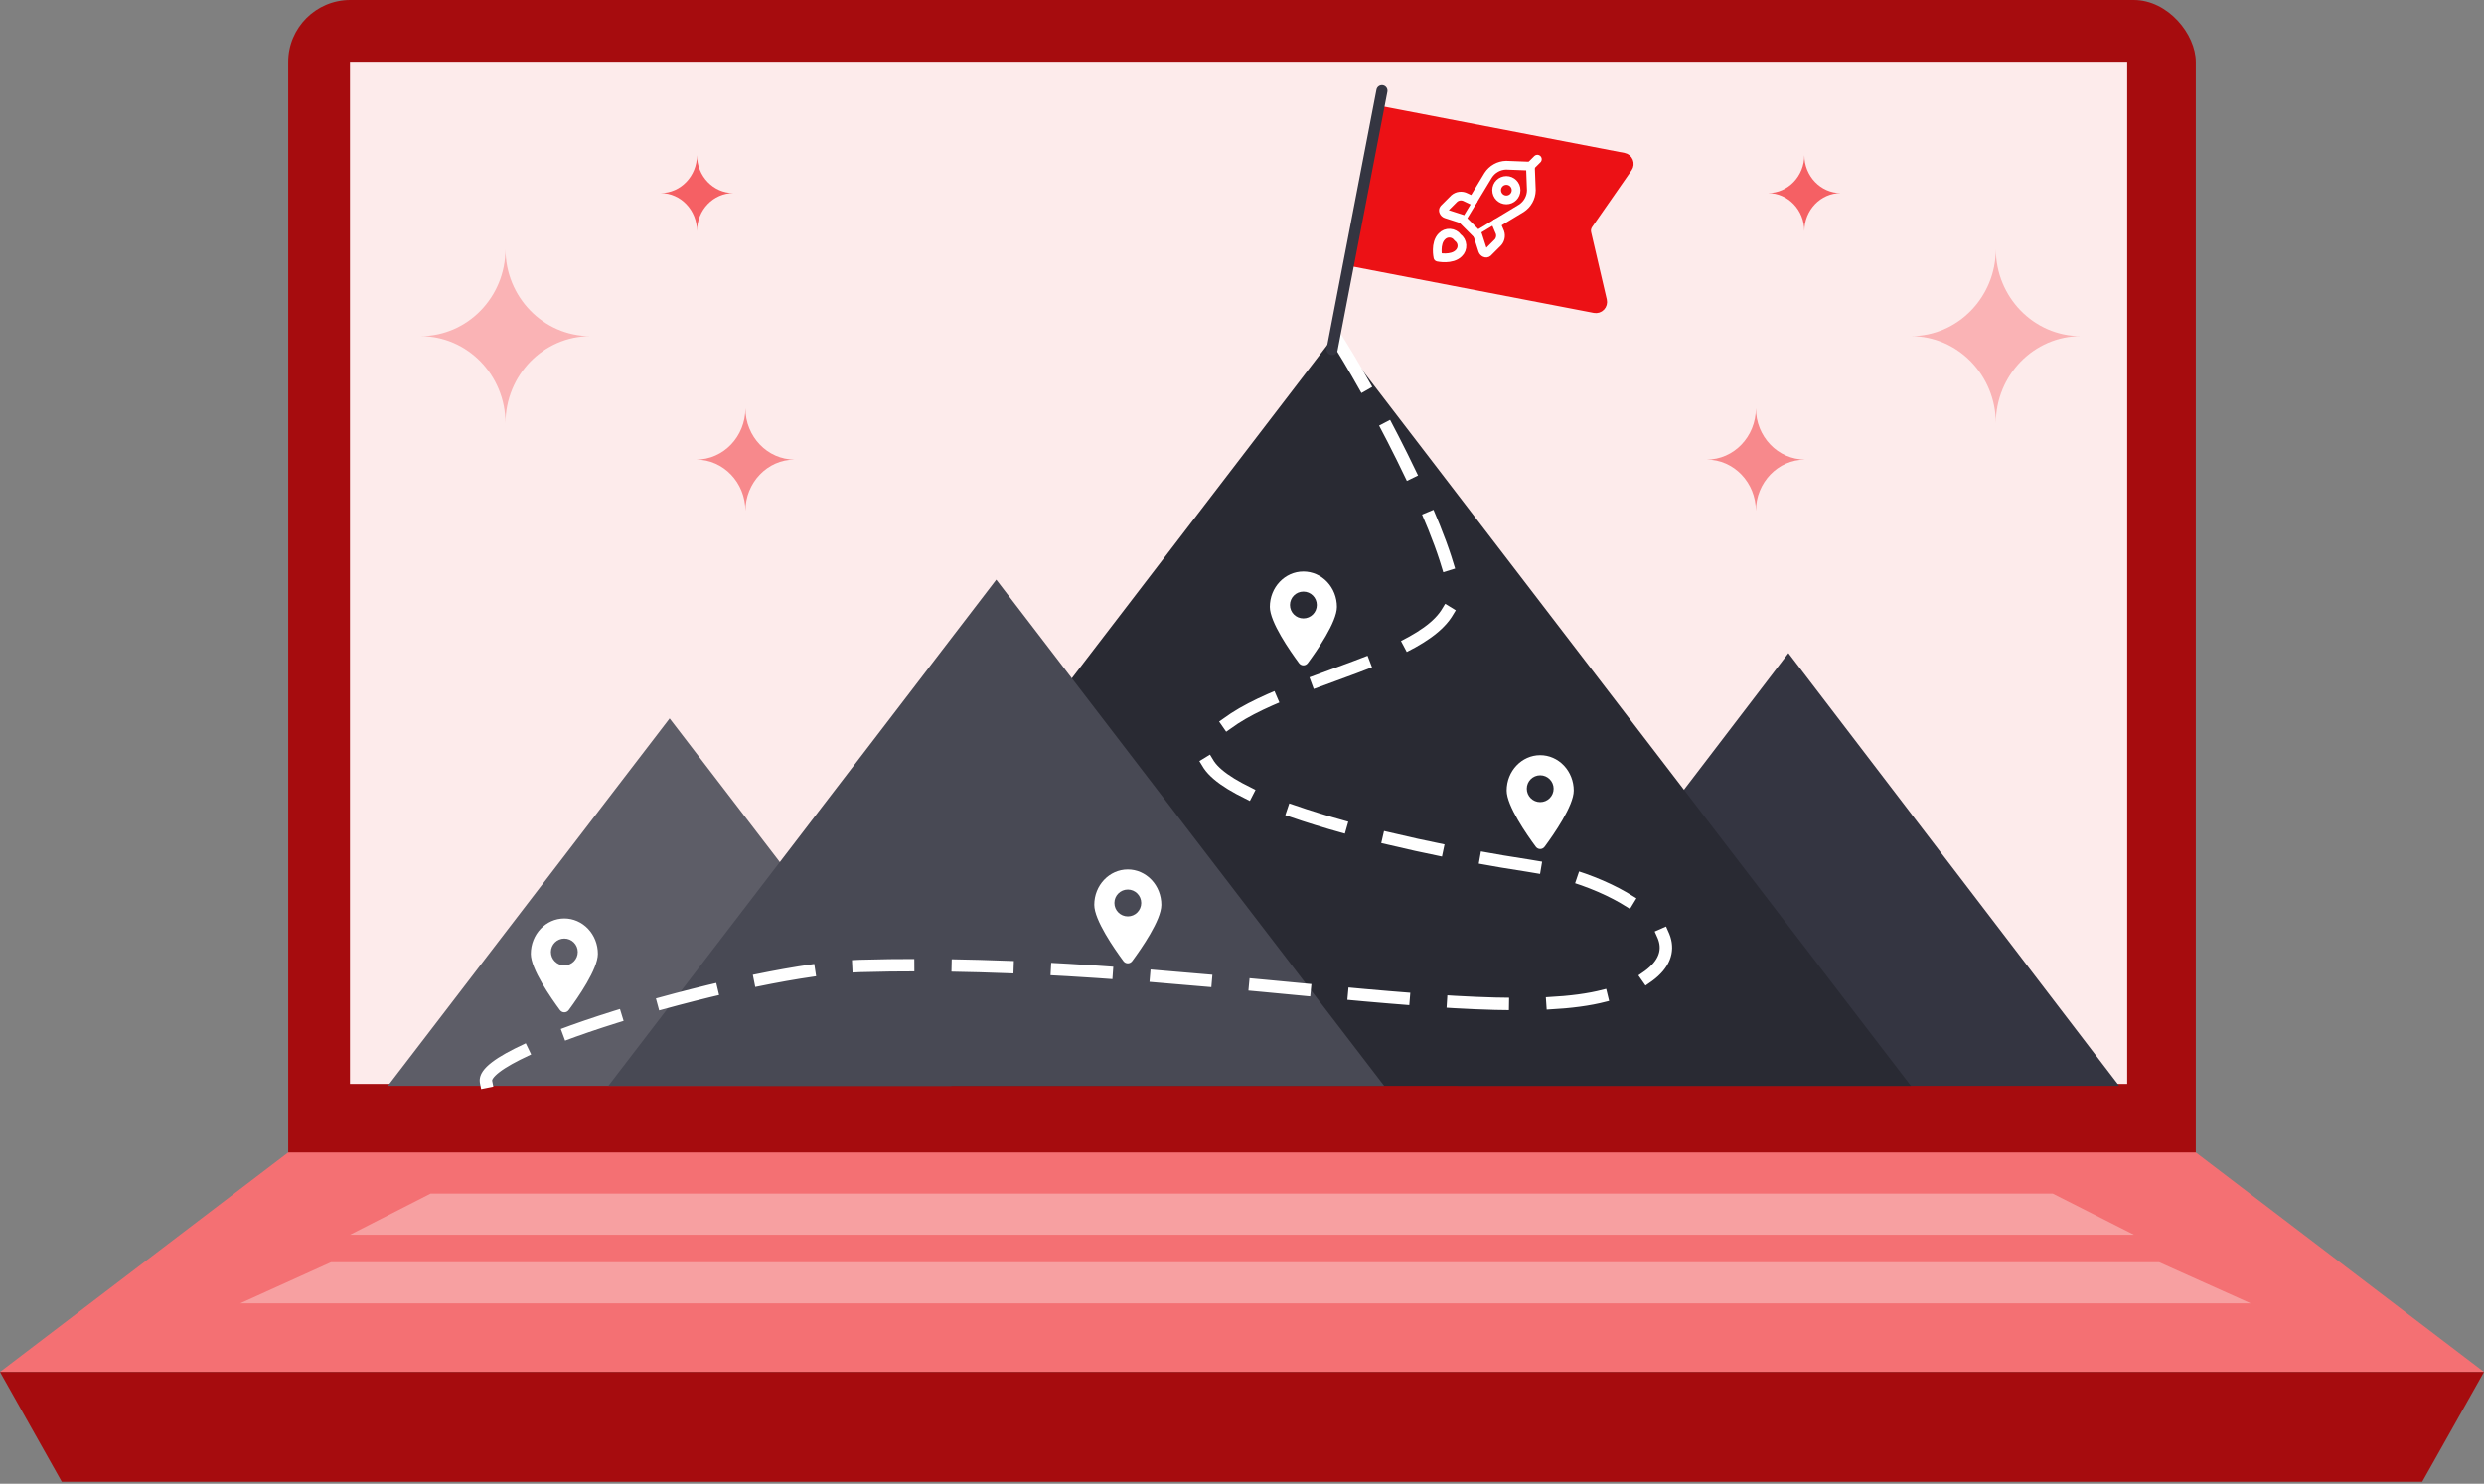
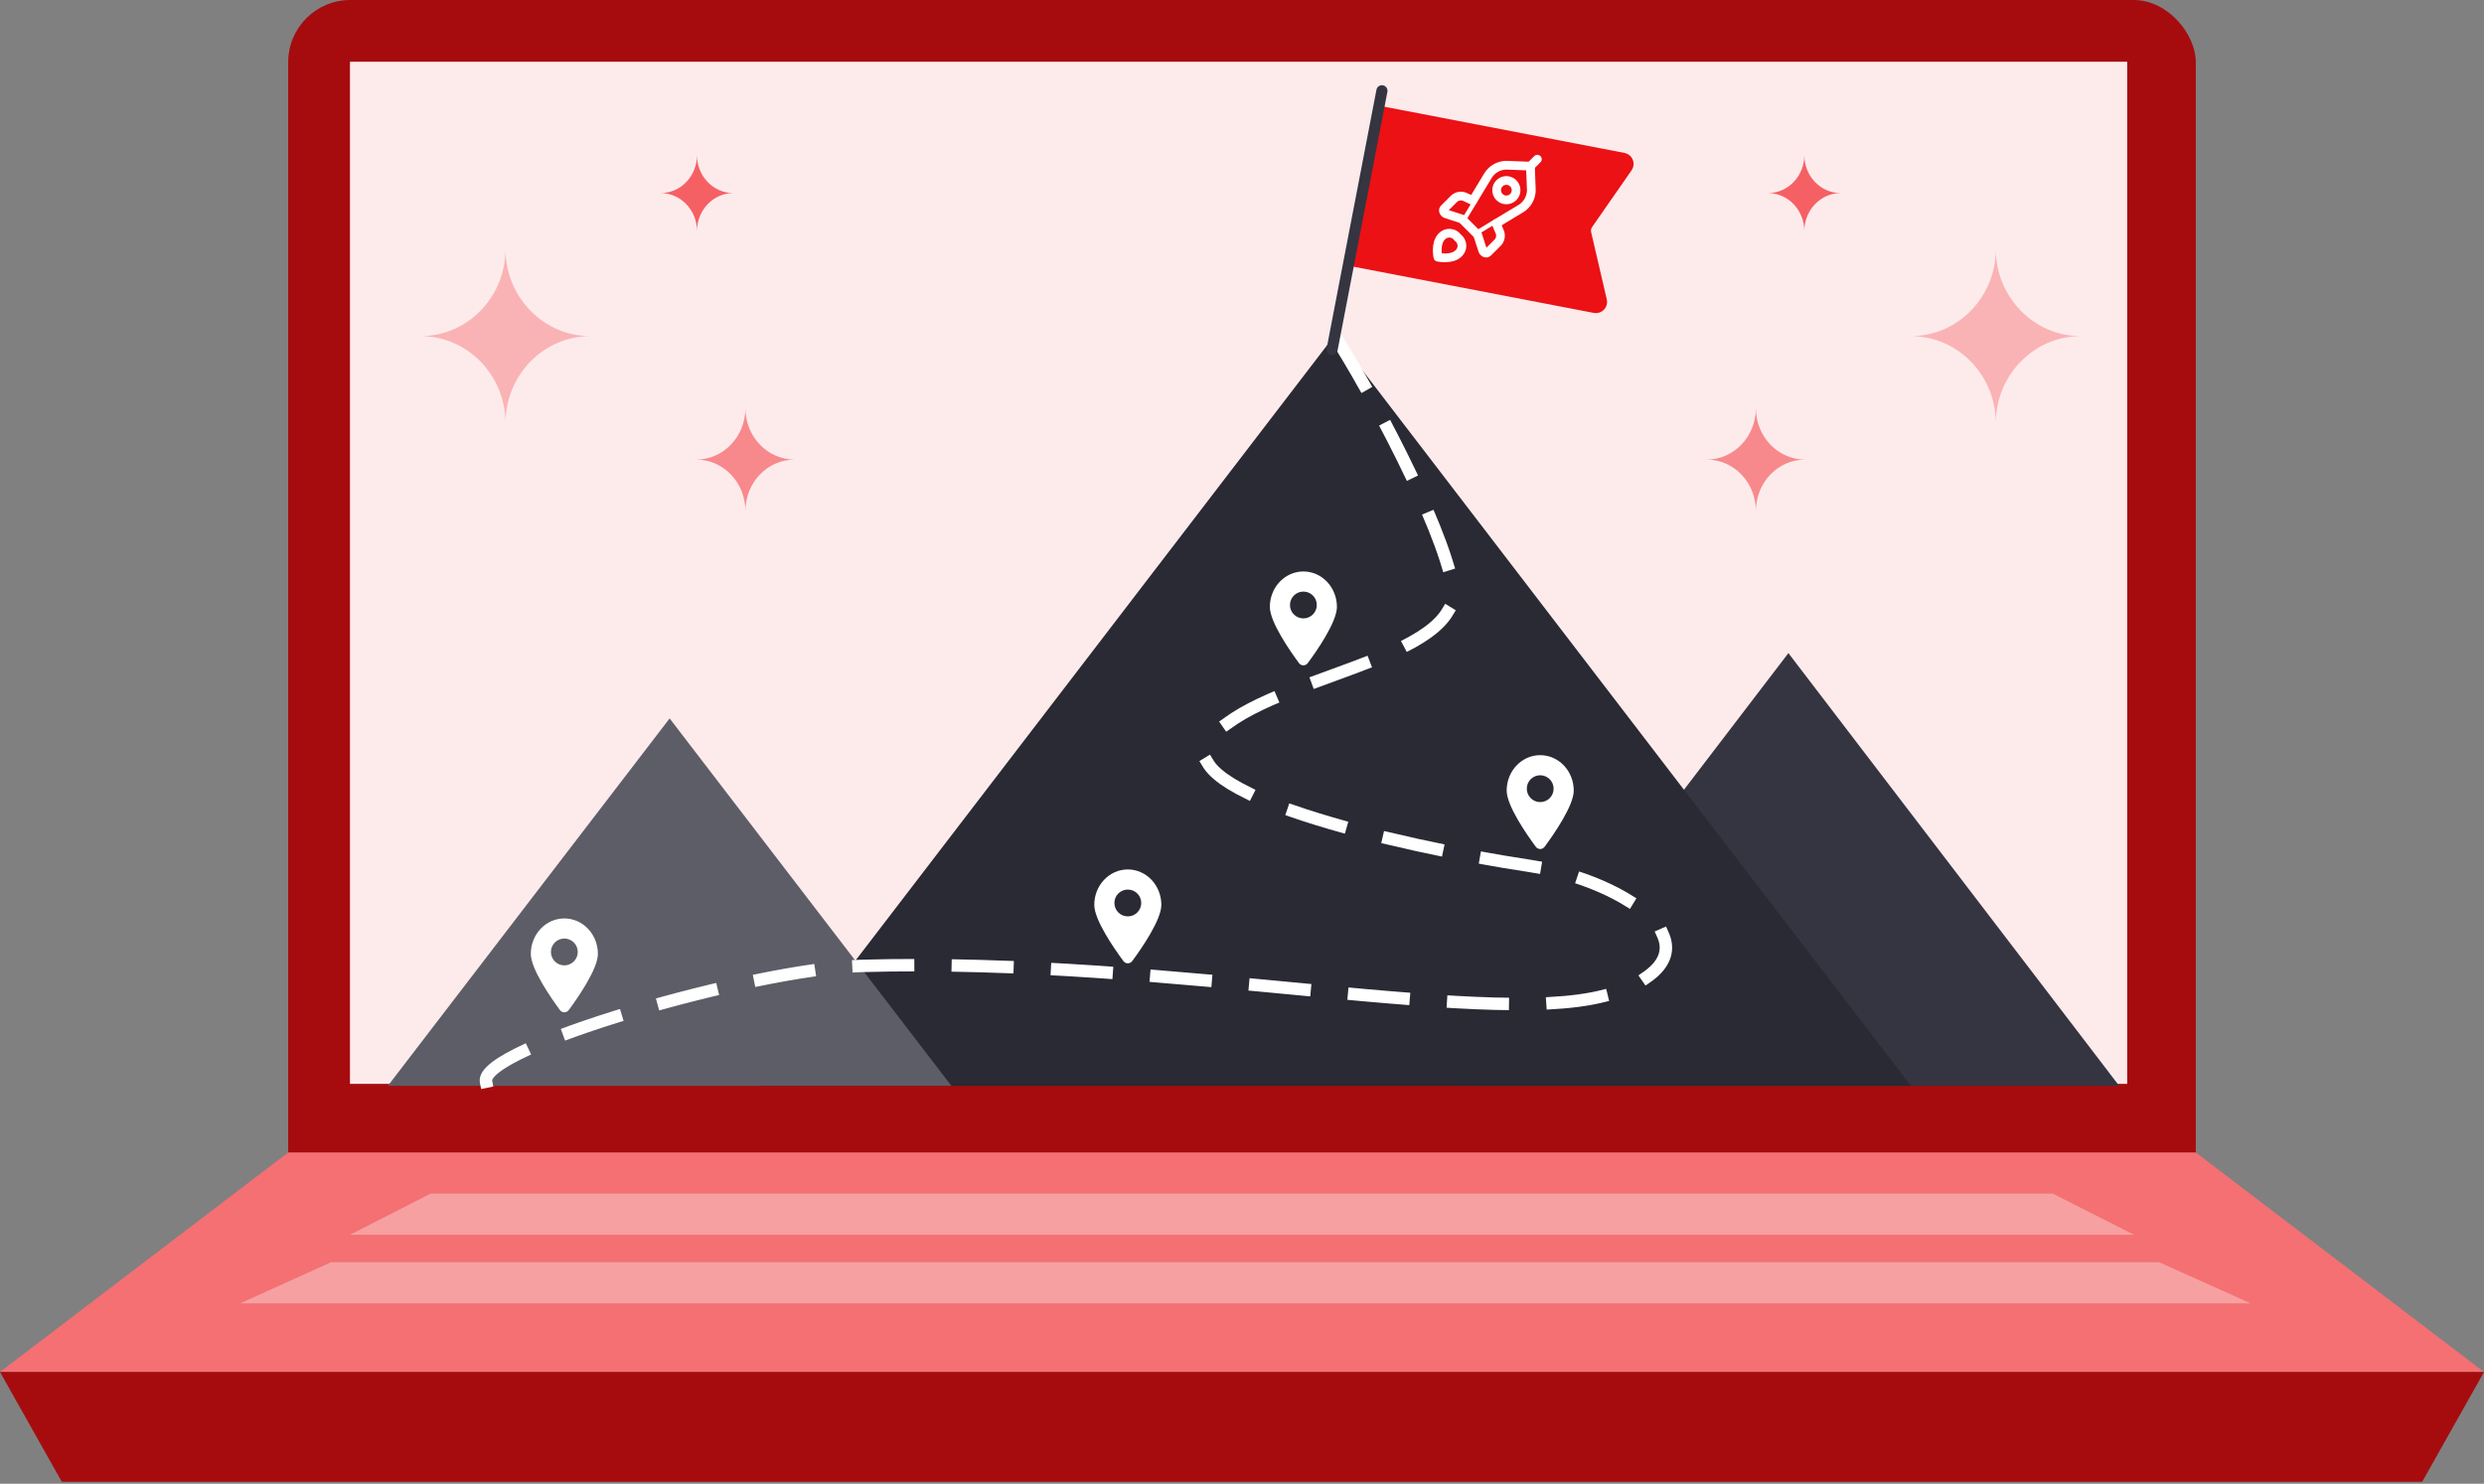
<svg xmlns="http://www.w3.org/2000/svg" width="400" height="239" viewBox="0 0 400 239" fill="none">
  <rect x="0" y="0" width="400" height="239" fill="#808080" stroke="none" />
  <rect x="46.409" width="307.182" height="198.895" rx="10" fill="#A60C0E" />
  <rect x="56.354" y="9.945" width="286.188" height="164.641" fill="#FDEBEB" />
  <path d="M46.409 185.635H353.591L400 220.994H0L46.409 185.635Z" fill="#F47073" />
  <path d="M69.342 192.265H330.552L343.646 198.895H56.354L69.342 192.265Z" fill="#F7A0A1" />
  <path d="M53.311 203.315H347.674L362.431 209.945H38.674L53.311 203.315Z" fill="#F7A0A1" />
  <path d="M0 220.995H400L390.055 238.674H9.945L0 220.995Z" fill="#A60C0E" />
  <path d="M287.987 105.201L341.245 174.896H234.729L287.987 105.201Z" fill="#343541" />
  <path d="M215.004 53.915L307.712 174.896H122.296L215.004 53.915Z" fill="#292A33" />
  <path d="M107.831 115.721L153.199 174.896H62.463L107.831 115.721Z" fill="#5D5D67" />
-   <path d="M160.431 93.366L222.894 174.896H97.968L160.431 93.366Z" fill="#484954" />
  <path d="M78.263 174.239C77.166 168.77 121.377 156.09 138.473 155.594C189.801 154.102 242.114 166.284 260.21 159.82C278.306 153.356 262.513 141.921 246.062 139.434C224.676 136.203 188.437 127.627 194.736 119.298C202.632 108.856 236.192 106.619 233.888 94.189C232.046 84.245 220.509 62.699 214.806 53.915" stroke="white" stroke-width="2" stroke-linecap="square" stroke-dasharray="8 8" />
  <path fill-rule="evenodd" clip-rule="evenodd" d="M213.704 93.722C212.691 92.652 211.317 92.051 209.885 92.051C206.902 92.051 204.484 94.605 204.484 97.757C204.484 100.193 207.709 104.827 209.174 106.808C209.345 107.038 209.607 107.173 209.884 107.173C210.162 107.173 210.423 107.038 210.594 106.808C212.06 104.828 215.286 100.193 215.286 97.757C215.286 96.243 214.717 94.792 213.704 93.722ZM209.885 99.612C211.078 99.612 212.045 98.645 212.045 97.452C212.045 96.258 211.078 95.291 209.885 95.291C208.692 95.291 207.725 96.258 207.725 97.452C207.725 98.645 208.692 99.612 209.885 99.612Z" fill="white" />
  <path fill-rule="evenodd" clip-rule="evenodd" d="M251.839 123.31C250.826 122.24 249.453 121.638 248.02 121.638C245.037 121.638 242.619 124.193 242.619 127.344C242.619 129.78 245.844 134.415 247.31 136.396C247.481 136.626 247.742 136.761 248.02 136.761C248.297 136.761 248.559 136.626 248.73 136.396C250.195 134.416 253.421 129.78 253.421 127.344C253.421 125.831 252.852 124.38 251.839 123.31ZM248.02 129.2C249.213 129.2 250.18 128.233 250.18 127.039C250.18 125.846 249.213 124.879 248.02 124.879C246.827 124.879 245.86 125.846 245.86 127.039C245.86 128.233 246.827 129.2 248.02 129.2Z" fill="white" />
  <path fill-rule="evenodd" clip-rule="evenodd" d="M185.431 141.72C184.418 140.65 183.045 140.049 181.612 140.049C178.629 140.049 176.211 142.603 176.211 145.755C176.211 148.19 179.436 152.825 180.902 154.806C181.073 155.036 181.334 155.171 181.612 155.171C181.889 155.171 182.151 155.036 182.322 154.806C183.787 152.826 187.013 148.19 187.013 145.755C187.013 144.241 186.444 142.79 185.431 141.72ZM181.612 147.61C182.805 147.61 183.773 146.643 183.773 145.449C183.773 144.256 182.805 143.289 181.612 143.289C180.419 143.289 179.452 144.256 179.452 145.449C179.452 146.643 180.419 147.61 181.612 147.61Z" fill="white" />
  <path fill-rule="evenodd" clip-rule="evenodd" d="M94.696 149.61C93.683 148.54 92.309 147.939 90.877 147.939C87.894 147.939 85.476 150.493 85.476 153.645C85.476 156.08 88.701 160.715 90.166 162.696C90.337 162.926 90.599 163.061 90.876 163.061C91.153 163.061 91.415 162.926 91.586 162.696C93.051 160.716 96.278 156.08 96.278 153.645C96.278 152.131 95.709 150.68 94.696 149.61ZM90.876 155.5C92.07 155.5 93.037 154.533 93.037 153.34C93.037 152.146 92.07 151.179 90.876 151.179C89.683 151.179 88.716 152.146 88.716 153.34C88.716 154.533 89.683 155.5 90.876 155.5Z" fill="white" />
  <path d="M335.064 54.144C327.511 54.144 321.388 47.859 321.388 40.108C321.388 47.859 315.265 54.144 307.712 54.144C315.265 54.144 321.388 60.428 321.388 68.179C321.388 60.428 327.511 54.144 335.064 54.144Z" fill="#F56064" fill-opacity="0.4" />
  <path d="M290.672 74.028C286.299 74.028 282.755 70.322 282.755 65.75C282.755 70.322 279.21 74.028 274.837 74.028C279.21 74.028 282.755 77.734 282.755 82.305C282.755 77.734 286.299 74.028 290.672 74.028Z" fill="#F56064" fill-opacity="0.7" />
  <path d="M296.404 31.103C293.172 31.103 290.552 28.364 290.552 24.985C290.552 28.364 287.932 31.103 284.7 31.103C287.932 31.103 290.552 33.843 290.552 37.221C290.552 33.843 293.172 31.103 296.404 31.103Z" fill="#F56064" />
  <path d="M67.723 54.144C75.276 54.144 81.399 47.859 81.399 40.108C81.399 47.859 87.522 54.144 95.075 54.144C87.522 54.144 81.399 60.428 81.399 68.179C81.399 60.428 75.276 54.144 67.723 54.144Z" fill="#F56064" fill-opacity="0.4" />
  <path d="M112.115 74.028C116.488 74.028 120.032 70.322 120.032 65.75C120.032 70.322 123.577 74.028 127.95 74.028C123.577 74.028 120.032 77.734 120.032 82.305C120.032 77.734 116.488 74.028 112.115 74.028Z" fill="#F56064" fill-opacity="0.7" />
  <path d="M106.383 31.103C109.615 31.103 112.235 28.364 112.235 24.985C112.235 28.364 114.855 31.103 118.087 31.103C114.855 31.103 112.235 33.843 112.235 37.221C112.235 33.843 109.615 31.103 106.383 31.103Z" fill="#F56064" />
  <path fill-rule="evenodd" clip-rule="evenodd" d="M221.99 17.399L261.533 25.014C262.001 25.105 262.392 25.425 262.572 25.867C262.753 26.308 262.698 26.811 262.427 27.203L256.064 36.35C255.835 36.679 255.756 37.088 255.846 37.478L258.369 48.319C258.477 48.786 258.342 49.275 258.01 49.62C257.678 49.966 257.194 50.119 256.724 50.029L217.173 42.412" fill="#EC1115" />
  <path d="M221.99 17.399L261.533 25.014C262.001 25.105 262.392 25.425 262.572 25.867C262.753 26.308 262.698 26.811 262.427 27.203L256.064 36.35C255.835 36.679 255.756 37.088 255.846 37.478L258.369 48.319C258.477 48.786 258.342 49.275 258.01 49.62C257.678 49.966 257.194 50.119 256.724 50.029L217.173 42.412" stroke="#EC1115" stroke-width="0.768" stroke-linecap="round" stroke-linejoin="round" />
  <path fill-rule="evenodd" clip-rule="evenodd" d="M222.534 14.622L214.508 56.296Z" fill="#EC1115" />
  <path d="M222.534 14.622L214.508 56.296" stroke="#343541" stroke-width="1.792" stroke-linecap="round" stroke-linejoin="round" />
  <path fill-rule="evenodd" clip-rule="evenodd" d="M234.895 40.802C233.78 41.916 231.549 41.428 231.549 41.428C231.549 41.428 231.058 39.197 232.175 38.087C232.513 37.723 232.997 37.53 233.492 37.563C233.988 37.596 234.442 37.851 234.728 38.258C235.131 38.544 235.383 38.997 235.415 39.49C235.448 39.983 235.257 40.465 234.895 40.802V40.802Z" fill="#EC1115" stroke="white" stroke-width="1.407" stroke-linecap="round" stroke-linejoin="round" />
  <path fill-rule="evenodd" clip-rule="evenodd" d="M246.444 26.761L247.562 25.643Z" fill="#EC1115" />
  <path d="M246.444 26.761L247.562 25.643" stroke="white" stroke-width="1.407" stroke-linecap="round" stroke-linejoin="round" />
  <path fill-rule="evenodd" clip-rule="evenodd" d="M246.593 30.667L246.444 26.761L242.536 26.611C241.363 26.636 240.28 27.243 239.646 28.231L235.401 35.262L237.943 37.805L244.973 33.558C245.96 32.924 246.568 31.841 246.593 30.667Z" fill="#EC1115" stroke="white" stroke-width="1.407" stroke-linecap="round" stroke-linejoin="round" />
  <path fill-rule="evenodd" clip-rule="evenodd" d="M237.176 32.321L236.012 31.769C235.414 31.456 234.685 31.541 234.175 31.983L232.528 33.629C232.419 33.754 232.396 33.933 232.472 34.081C232.546 34.257 232.692 34.392 232.872 34.453L235.396 35.266" fill="#EC1115" />
  <path d="M237.176 32.321L236.012 31.769C235.414 31.456 234.685 31.541 234.175 31.983L232.528 33.629C232.419 33.754 232.396 33.933 232.472 34.081C232.546 34.257 232.692 34.392 232.872 34.453L235.396 35.266" stroke="white" stroke-width="1.407" stroke-linecap="round" stroke-linejoin="round" />
  <path fill-rule="evenodd" clip-rule="evenodd" d="M240.929 35.999L241.435 37.193C241.75 37.79 241.667 38.519 241.226 39.03L239.581 40.675C239.455 40.784 239.276 40.806 239.127 40.732C238.953 40.657 238.818 40.512 238.757 40.332L237.943 37.806" fill="#EC1115" />
  <path d="M240.929 35.999L241.435 37.193C241.75 37.79 241.667 38.519 241.226 39.03L239.581 40.675C239.455 40.784 239.276 40.806 239.127 40.732C238.953 40.657 238.818 40.512 238.757 40.332L237.943 37.806" stroke="white" stroke-width="1.407" stroke-linecap="round" stroke-linejoin="round" />
  <path fill-rule="evenodd" clip-rule="evenodd" d="M242.571 32.2C243.435 32.2 244.137 31.499 244.137 30.634C244.137 29.769 243.435 29.068 242.571 29.068C241.706 29.068 241.005 29.769 241.005 30.634C241.005 31.499 241.706 32.2 242.571 32.2Z" fill="#EC1115" stroke="white" stroke-width="1.407" stroke-linecap="round" stroke-linejoin="round" />
</svg>